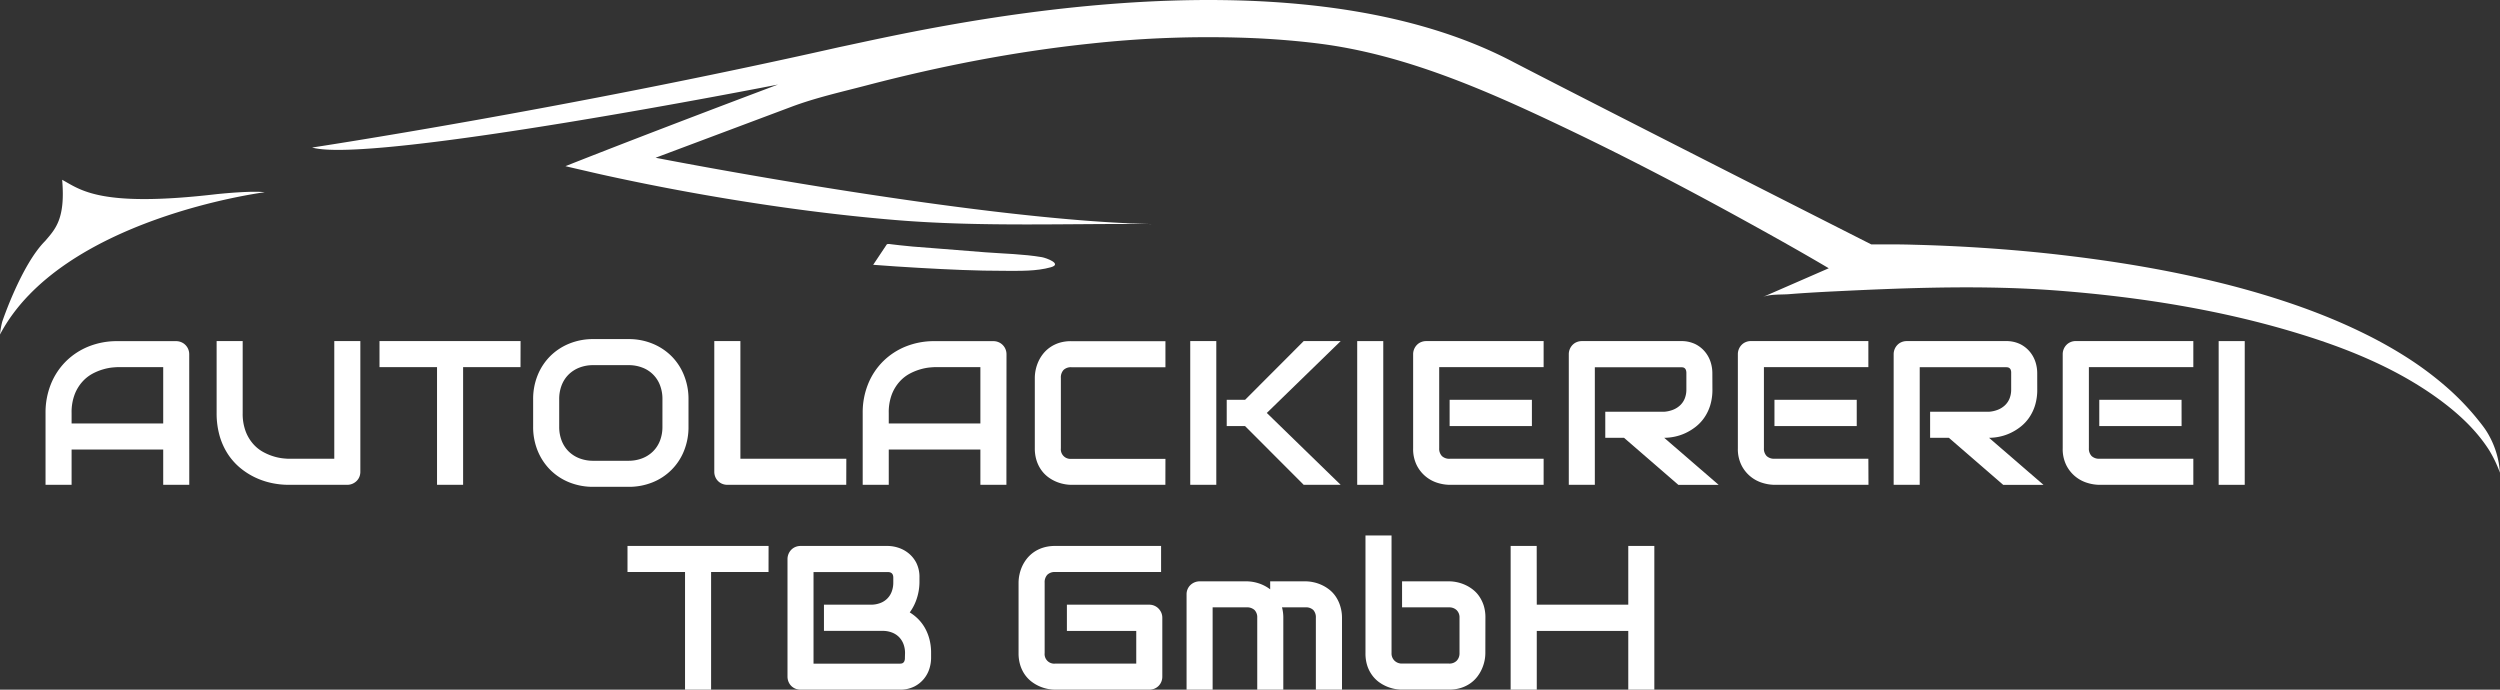
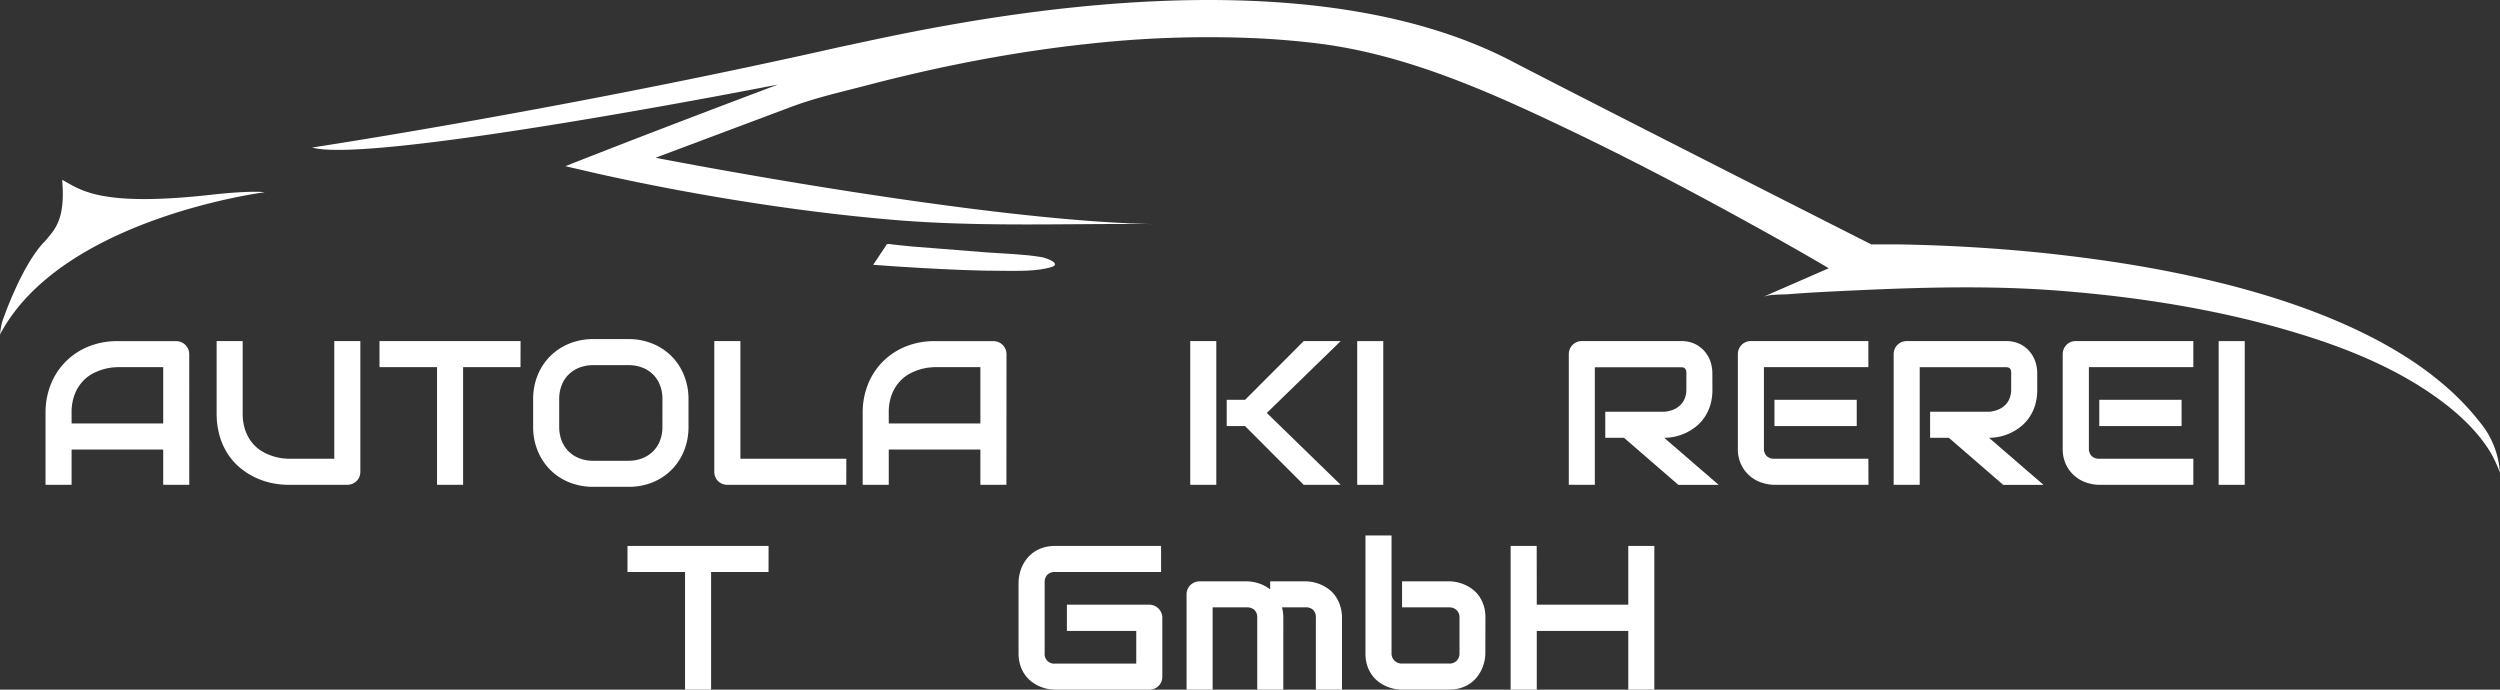
<svg xmlns="http://www.w3.org/2000/svg" id="Ebene_2" data-name="Ebene 2" viewBox="0 0 1541.71 425.31">
  <rect x="0" y="0" width="1541.71" height="425.31" fill="#333333" stroke="none" />
  <defs>
    <style>.cls-1{fill:#fff;}</style>
  </defs>
  <path class="cls-1" d="M13.8,216.38s11.77-35.06,26.45-49.74c6.29-7.34,12.58-13.63,10.49-37.75,11.53,6.29,23.53,17.24,95.3,8.85,23.3-2.33,29.59-1.16,29.59-1.16s-125.48,16-163.22,87.73A48.13,48.13,0,0,1,13.8,216.38Z" transform="translate(-12.41 -18.02)" />
  <path class="cls-1" d="M204.87,109S358,85.9,529.92,47.1c50.33-10.48,275.77-65,416.27,9.44,58.72,30.41,220.19,112.19,220.19,112.19l3.18,0c3,0,6,0,9.07,0q7.14,0,14.28.22,9.4.24,18.8.64,11.32.49,22.63,1.23,12.9.84,25.78,2,14.14,1.28,28.24,3,15,1.8,30,4.1,15.6,2.4,31.09,5.42,15.81,3.1,31.48,6.93t31.18,8.62c10.19,3.15,20.27,6.62,30.21,10.49,9.68,3.77,19.23,7.93,28.54,12.55A268.31,268.31,0,0,1,1497,238.64a206.51,206.51,0,0,1,23.14,17.21,160.65,160.65,0,0,1,19.4,19.81c2,2.48,4.07,5,5.87,7.69a54.59,54.59,0,0,1,8.67,26.2,76.57,76.57,0,0,0-6.62-13.85C1538.76,282,1526.21,271,1513,261.75c-25-17.47-53.94-29.13-83-38-47.88-14.68-98.23-22.6-148.08-26.48-45.56-3.54-91.68-1.85-137.28.38-9.68.47-19.36,1-29,1.78-4.8.38-11.85-.12-16.35,1.85l40.89-17.83c-16.6-9.82-33.45-19.25-50.34-28.56-37.38-20.62-75.24-40.41-113.8-58.74-47.46-22.58-97.21-44.47-149.79-51.19l-.83-.11c-12.5-1.56-25.07-2.59-37.66-3.22a669.42,669.42,0,0,0-102.38,3.23c-46.82,4.89-93.17,13.92-138.69,25.84-15.3,4-31.3,7.58-46.12,13.14l-83.88,31.46s198.17,38.79,306.17,40.89c-52.56-.4-105.82,1.86-158.22-2.48-35.06-2.91-70-7.52-104.68-13.27q-23.77-3.94-47.42-8.66-12.82-2.56-25.6-5.35-6.62-1.44-13.21-3c-2.55-.58-10.39-2.38-12.62-2.94,55.58-22,131.07-50.33,131.07-50.33S241.57,119.45,204.87,109Z" transform="translate(-12.41 -18.02)" />
  <path class="cls-1" d="M559.28,168.73l-8.39,12.59c9.39.74,18.79,1.33,28.19,1.88,17.68,1,35.4,1.87,53.12,1.84,9.25,0,19.3.32,28.25-2.2,7.28-2.06-2.82-5.77-5.57-6.24-11.43-1.93-23.32-2.12-34.89-3l-30.37-2.41c-4.79-.38-9.59-.72-14.37-1.12-2.75-.23-5.48-.51-8.21-.83-1.39-.15-2.78-.32-4.17-.49C562,168.61,559.77,168.25,559.28,168.73Z" transform="translate(-12.41 -18.02)" />
  <path class="cls-1" d="M129.13,317H113.06V295.24H56.56V317H40.49V272.68a46.86,46.86,0,0,1,3.34-17.86,41.89,41.89,0,0,1,9.27-14,42.4,42.4,0,0,1,14-9.15,46.78,46.78,0,0,1,17.68-3.27H121a8,8,0,0,1,3.15.62,7.79,7.79,0,0,1,2.6,1.73,7.9,7.9,0,0,1,1.73,2.59,8.15,8.15,0,0,1,.62,3.15ZM56.56,279.17h56.5V244.44H84.81c-.49,0-1.54.07-3.12.21a32,32,0,0,0-5.5,1.09,34,34,0,0,0-6.58,2.65,23.3,23.3,0,0,0-6.37,5,25.33,25.33,0,0,0-4.79,7.88,30.89,30.89,0,0,0-1.89,11.46Z" transform="translate(-12.41 -18.02)" />
  <path class="cls-1" d="M234.63,308.9a8.32,8.32,0,0,1-.61,3.22,7.6,7.6,0,0,1-1.74,2.56,8.21,8.21,0,0,1-5.74,2.32H190.32a50.17,50.17,0,0,1-10.39-1.11,46.25,46.25,0,0,1-10.16-3.43,44,44,0,0,1-9.24-5.9,38.7,38.7,0,0,1-7.58-8.5,41.68,41.68,0,0,1-5.1-11.25A50.47,50.47,0,0,1,146,272.68V228.37h16.07v44.31a30.86,30.86,0,0,0,1.89,11.5,25.21,25.21,0,0,0,4.79,7.85,22.88,22.88,0,0,0,6.36,4.94,33.74,33.74,0,0,0,6.58,2.66,31.19,31.19,0,0,0,5.51,1.08c1.58.15,2.62.22,3.12.22h28.24V228.37h16.07Z" transform="translate(-12.41 -18.02)" />
  <path class="cls-1" d="M333.4,244.44H298V317H281.92V244.44H246.44V228.37h87Z" transform="translate(-12.41 -18.02)" />
  <path class="cls-1" d="M437,281.15a38.9,38.9,0,0,1-2.78,14.9,34.66,34.66,0,0,1-19.44,19.44A38.83,38.83,0,0,1,400,318.24H378.28a39.14,39.14,0,0,1-14.78-2.75,35,35,0,0,1-11.74-7.7A35.78,35.78,0,0,1,344,296.05a38.73,38.73,0,0,1-2.81-14.9V264.22A38.76,38.76,0,0,1,344,249.35a35.27,35.27,0,0,1,7.76-11.74,35.63,35.63,0,0,1,11.74-7.7,38.77,38.77,0,0,1,14.78-2.78H400a38.46,38.46,0,0,1,14.74,2.78,35.65,35.65,0,0,1,11.72,7.7,34.87,34.87,0,0,1,7.72,11.74A38.93,38.93,0,0,1,437,264.22Zm-16.07-16.93a23.47,23.47,0,0,0-1.51-8.63,18.59,18.59,0,0,0-10.88-10.87,23.07,23.07,0,0,0-8.5-1.52H378.28a23.21,23.21,0,0,0-8.56,1.52,19.47,19.47,0,0,0-6.65,4.26,18.89,18.89,0,0,0-4.29,6.61,23.47,23.47,0,0,0-1.52,8.63v16.93a23.42,23.42,0,0,0,1.52,8.62,18.93,18.93,0,0,0,4.29,6.62,19.47,19.47,0,0,0,6.65,4.26,23.21,23.21,0,0,0,8.56,1.52h21.63a23.28,23.28,0,0,0,8.56-1.52,19.43,19.43,0,0,0,6.64-4.26,18.82,18.82,0,0,0,4.3-6.62,23.42,23.42,0,0,0,1.51-8.62Z" transform="translate(-12.41 -18.02)" />
  <path class="cls-1" d="M534.28,317H461a8.32,8.32,0,0,1-3.22-.62,7.76,7.76,0,0,1-4.26-4.26,8.32,8.32,0,0,1-.62-3.22V228.37H469v72.56h65.33Z" transform="translate(-12.41 -18.02)" />
  <path class="cls-1" d="M633.05,317H617V295.24H560.49V317H544.42V272.68a46.67,46.67,0,0,1,3.34-17.86,41.59,41.59,0,0,1,9.27-14,42.3,42.3,0,0,1,14-9.15,46.73,46.73,0,0,1,17.67-3.27H625a8,8,0,0,1,3.16.62,7.75,7.75,0,0,1,2.59,1.73,7.9,7.9,0,0,1,1.73,2.59,8.15,8.15,0,0,1,.62,3.15Zm-72.56-37.83H617V244.44H588.73q-.74,0-3.12.21a32.16,32.16,0,0,0-5.5,1.09,34.3,34.3,0,0,0-6.58,2.65,23.3,23.3,0,0,0-6.37,5,25.52,25.52,0,0,0-4.79,7.88,31.11,31.11,0,0,0-1.88,11.46Z" transform="translate(-12.41 -18.02)" />
-   <path class="cls-1" d="M731.08,317h-58a23.3,23.3,0,0,1-4.79-.53,24.12,24.12,0,0,1-5.07-1.63,23.53,23.53,0,0,1-4.79-2.88,19.32,19.32,0,0,1-4-4.26,21.07,21.07,0,0,1-2.82-5.81,24.6,24.6,0,0,1-1.05-7.45V250.93a25.08,25.08,0,0,1,2.17-9.86,22.67,22.67,0,0,1,2.9-4.79,20.26,20.26,0,0,1,4.3-4.05,21.28,21.28,0,0,1,5.78-2.81,24.2,24.2,0,0,1,7.41-1h58v16.07h-58a6.49,6.49,0,0,0-4.82,1.67,6.71,6.71,0,0,0-1.67,4.94v43.39a5.91,5.91,0,0,0,6.49,6.49h58Z" transform="translate(-12.41 -18.02)" />
  <path class="cls-1" d="M762.48,317H746.41V228.37h16.07Zm76.7,0H816.37l-36.15-36.22H768.91V264.59h11.31l36.15-36.22h22.81l-45.55,44.31Z" transform="translate(-12.41 -18.02)" />
  <path class="cls-1" d="M865.45,317H849.38V228.37h16.07Z" transform="translate(-12.41 -18.02)" />
-   <path class="cls-1" d="M964.34,317h-58a25.89,25.89,0,0,1-7.3-1.17A21.35,21.35,0,0,1,886.13,305a22.38,22.38,0,0,1-2.26-10.54v-58a8.21,8.21,0,0,1,2.32-5.74,7.43,7.43,0,0,1,2.56-1.73,8.14,8.14,0,0,1,3.22-.62h72.37v16.07h-64.4v50a6.53,6.53,0,0,0,1.67,4.82,6.62,6.62,0,0,0,4.88,1.67h57.85Zm-7.23-36.22H906.37V264.59h50.74Z" transform="translate(-12.41 -18.02)" />
  <path class="cls-1" d="M1068.43,258.16a32.67,32.67,0,0,1-1.36,9.83,27.58,27.58,0,0,1-3.68,7.63,25.93,25.93,0,0,1-5.34,5.65,32.27,32.27,0,0,1-6.34,3.87,30.27,30.27,0,0,1-6.67,2.19,31.66,31.66,0,0,1-6.34.68l33.56,29h-24.85l-33.5-29h-11.55V271.94h36.34a18.74,18.74,0,0,0,5.53-1.26,13.71,13.71,0,0,0,4.33-2.76,11.77,11.77,0,0,0,2.81-4.17,14.75,14.75,0,0,0,1-5.59V248A4.94,4.94,0,0,0,1052,246a2.41,2.41,0,0,0-2-1.45,10.64,10.64,0,0,0-1.08-.06h-53V317H979.86V236.46a8.21,8.21,0,0,1,2.32-5.74,7.43,7.43,0,0,1,2.56-1.73,8.14,8.14,0,0,1,3.22-.62h61a19.48,19.48,0,0,1,9.09,1.94,18.44,18.44,0,0,1,6,4.89,18.94,18.94,0,0,1,3.34,6.33,22.25,22.25,0,0,1,1,6.37Z" transform="translate(-12.41 -18.02)" />
  <path class="cls-1" d="M1164.67,317h-58a25.77,25.77,0,0,1-7.29-1.17,21.33,21.33,0,0,1-13-10.85,22.38,22.38,0,0,1-2.26-10.54v-58a8.21,8.21,0,0,1,2.32-5.74,7.43,7.43,0,0,1,2.56-1.73,8.14,8.14,0,0,1,3.22-.62h72.38v16.07h-64.41v50a6.53,6.53,0,0,0,1.67,4.82,6.62,6.62,0,0,0,4.88,1.67h57.86Zm-7.24-36.22h-50.74V264.59h50.74Z" transform="translate(-12.41 -18.02)" />
  <path class="cls-1" d="M1268.75,258.16a32.67,32.67,0,0,1-1.36,9.83,27.58,27.58,0,0,1-3.68,7.63,25.69,25.69,0,0,1-5.34,5.65,32,32,0,0,1-6.34,3.87,30.27,30.27,0,0,1-6.67,2.19,31.66,31.66,0,0,1-6.34.68l33.56,29h-24.84l-33.5-29h-11.56V271.94H1239a18.74,18.74,0,0,0,5.53-1.26,13.71,13.71,0,0,0,4.33-2.76,11.77,11.77,0,0,0,2.81-4.17,14.75,14.75,0,0,0,1-5.59V248a4.94,4.94,0,0,0-.34-2.07,2.54,2.54,0,0,0-.86-1,2.66,2.66,0,0,0-1.12-.4,10.64,10.64,0,0,0-1.08-.06h-53V317h-16.07V236.46a8.21,8.21,0,0,1,2.32-5.74,7.43,7.43,0,0,1,2.56-1.73,8.14,8.14,0,0,1,3.22-.62h61a19.48,19.48,0,0,1,9.09,1.94,18.44,18.44,0,0,1,6,4.89,18.94,18.94,0,0,1,3.34,6.33,22.25,22.25,0,0,1,1,6.37Z" transform="translate(-12.41 -18.02)" />
  <path class="cls-1" d="M1365,317h-58a25.77,25.77,0,0,1-7.29-1.17,21.33,21.33,0,0,1-13-10.85,22.38,22.38,0,0,1-2.26-10.54v-58a8.21,8.21,0,0,1,2.32-5.74,7.53,7.53,0,0,1,2.56-1.73,8.14,8.14,0,0,1,3.22-.62H1365v16.07h-64.41v50a6.53,6.53,0,0,0,1.67,4.82,6.62,6.62,0,0,0,4.88,1.67H1365Zm-7.24-36.22H1307V264.59h50.74Z" transform="translate(-12.41 -18.02)" />
  <path class="cls-1" d="M1396.7,317h-16.08V228.37h16.08Z" transform="translate(-12.41 -18.02)" />
  <path class="cls-1" d="M486.35,370.77H450.93v72.56H434.86V370.77H399.38V354.7h87Z" transform="translate(-12.41 -18.02)" />
-   <path class="cls-1" d="M586.6,423.86a22.19,22.19,0,0,1-1,6.37,18.45,18.45,0,0,1-9.36,11.16,19.46,19.46,0,0,1-9.09,1.94h-61a8.32,8.32,0,0,1-3.22-.61,7.74,7.74,0,0,1-4.26-4.27,8.31,8.31,0,0,1-.62-3.21V362.8a8.26,8.26,0,0,1,2.32-5.75,7.57,7.57,0,0,1,2.56-1.73,8.32,8.32,0,0,1,3.22-.62H559.9a21.66,21.66,0,0,1,6.37,1.05,19.59,19.59,0,0,1,6.33,3.37,18.48,18.48,0,0,1,4.89,6,19.44,19.44,0,0,1,1.94,9.08v3a33.09,33.09,0,0,1-1.42,9.18,30.27,30.27,0,0,1-4.57,9.3,28.35,28.35,0,0,1,5.1,4,26.22,26.22,0,0,1,4.17,5.44,29.06,29.06,0,0,1,2.84,7,33,33,0,0,1,1.05,8.59Zm-16.07-3.09a15.25,15.25,0,0,0-1-5.65,12.46,12.46,0,0,0-2.78-4.3,12.11,12.11,0,0,0-4.33-2.75,15.92,15.92,0,0,0-5.68-1H520.53V390.92h29a15.92,15.92,0,0,0,5.68-1,11.85,11.85,0,0,0,7.08-7,15.73,15.73,0,0,0,1-5.66v-3c0-2.3-1.11-3.46-3.34-3.46H514.1v56.49h53q.43,0,1-.06a2.52,2.52,0,0,0,1.12-.37,2.6,2.6,0,0,0,.86-1.05,4.56,4.56,0,0,0,.37-2Z" transform="translate(-12.41 -18.02)" />
  <path class="cls-1" d="M729.19,435.24a8.3,8.3,0,0,1-.61,3.21,8,8,0,0,1-1.7,2.57,7.84,7.84,0,0,1-2.57,1.7,8.3,8.3,0,0,1-3.21.61h-58a24,24,0,0,1-4.79-.52,24.76,24.76,0,0,1-5.07-1.64,23.66,23.66,0,0,1-4.79-2.87,19.88,19.88,0,0,1-4.05-4.27,21.19,21.19,0,0,1-2.81-5.81,24.51,24.51,0,0,1-1.05-7.45V377.26a24,24,0,0,1,.53-4.79,24.72,24.72,0,0,1,1.63-5.07,23,23,0,0,1,2.91-4.79,20.46,20.46,0,0,1,4.29-4.05,21.43,21.43,0,0,1,5.78-2.81,24.31,24.31,0,0,1,7.42-1.05h65.33v16.07H663.12a6.53,6.53,0,0,0-4.82,1.67,6.72,6.72,0,0,0-1.67,4.95v43.38a5.91,5.91,0,0,0,6.49,6.49h50V407.11H670.35V390.92H721.1a8,8,0,0,1,5.78,2.41,8.46,8.46,0,0,1,1.7,2.57,7.86,7.86,0,0,1,.61,3.12Z" transform="translate(-12.41 -18.02)" />
  <path class="cls-1" d="M803.8,443.33H787.73V399a6.43,6.43,0,0,0-1.67-4.79,6.79,6.79,0,0,0-4.95-1.64H760.22v50.74H744.15V384.49a7.93,7.93,0,0,1,.62-3.12,7.65,7.65,0,0,1,1.73-2.53,8.26,8.26,0,0,1,5.75-2.32h29a24.68,24.68,0,0,1,7.17,1.17,23.92,23.92,0,0,1,7.29,3.77v-4.94h21.76a23.84,23.84,0,0,1,4.82.53,24.25,24.25,0,0,1,5,1.63,23.53,23.53,0,0,1,4.79,2.88,18.75,18.75,0,0,1,4,4.26,21.67,21.67,0,0,1,2.78,5.78A24.31,24.31,0,0,1,840,399v44.31H823.88V399a6.65,6.65,0,0,0-1.57-4.79,6.46,6.46,0,0,0-4.85-1.64H803a24.35,24.35,0,0,1,.81,6.43Z" transform="translate(-12.41 -18.02)" />
  <path class="cls-1" d="M928.4,420.77a23.82,23.82,0,0,1-.52,4.83,24.81,24.81,0,0,1-1.64,5,23.39,23.39,0,0,1-2.87,4.79,19.4,19.4,0,0,1-4.27,4.05,21.14,21.14,0,0,1-5.78,2.81,24.27,24.27,0,0,1-7.42,1.05h-29a23.65,23.65,0,0,1-4.82-.52,24.9,24.9,0,0,1-5-1.64,23.39,23.39,0,0,1-4.79-2.87,19.4,19.4,0,0,1-4-4.27,20.91,20.91,0,0,1-2.81-5.81,24.51,24.51,0,0,1-1-7.45v-72.5h16.07v72.5a6.19,6.19,0,0,0,1.85,4.73,6.45,6.45,0,0,0,4.64,1.76h29a6.18,6.18,0,0,0,4.73-1.79,6.51,6.51,0,0,0,1.7-4.7V399a6.22,6.22,0,0,0-1.79-4.73,6.49,6.49,0,0,0-4.64-1.7h-29V376.52h29a23.86,23.86,0,0,1,4.83.53,24.36,24.36,0,0,1,5,1.63,23,23,0,0,1,4.79,2.88,18.57,18.57,0,0,1,4,4.26,22,22,0,0,1,2.78,5.78,24.31,24.31,0,0,1,1,7.42Z" transform="translate(-12.41 -18.02)" />
  <path class="cls-1" d="M960.11,390.92h56.43V354.7h16.07v88.63h-16.07V407.11H960.11v36.22H944V354.7h16.07Z" transform="translate(-12.41 -18.02)" />
</svg>